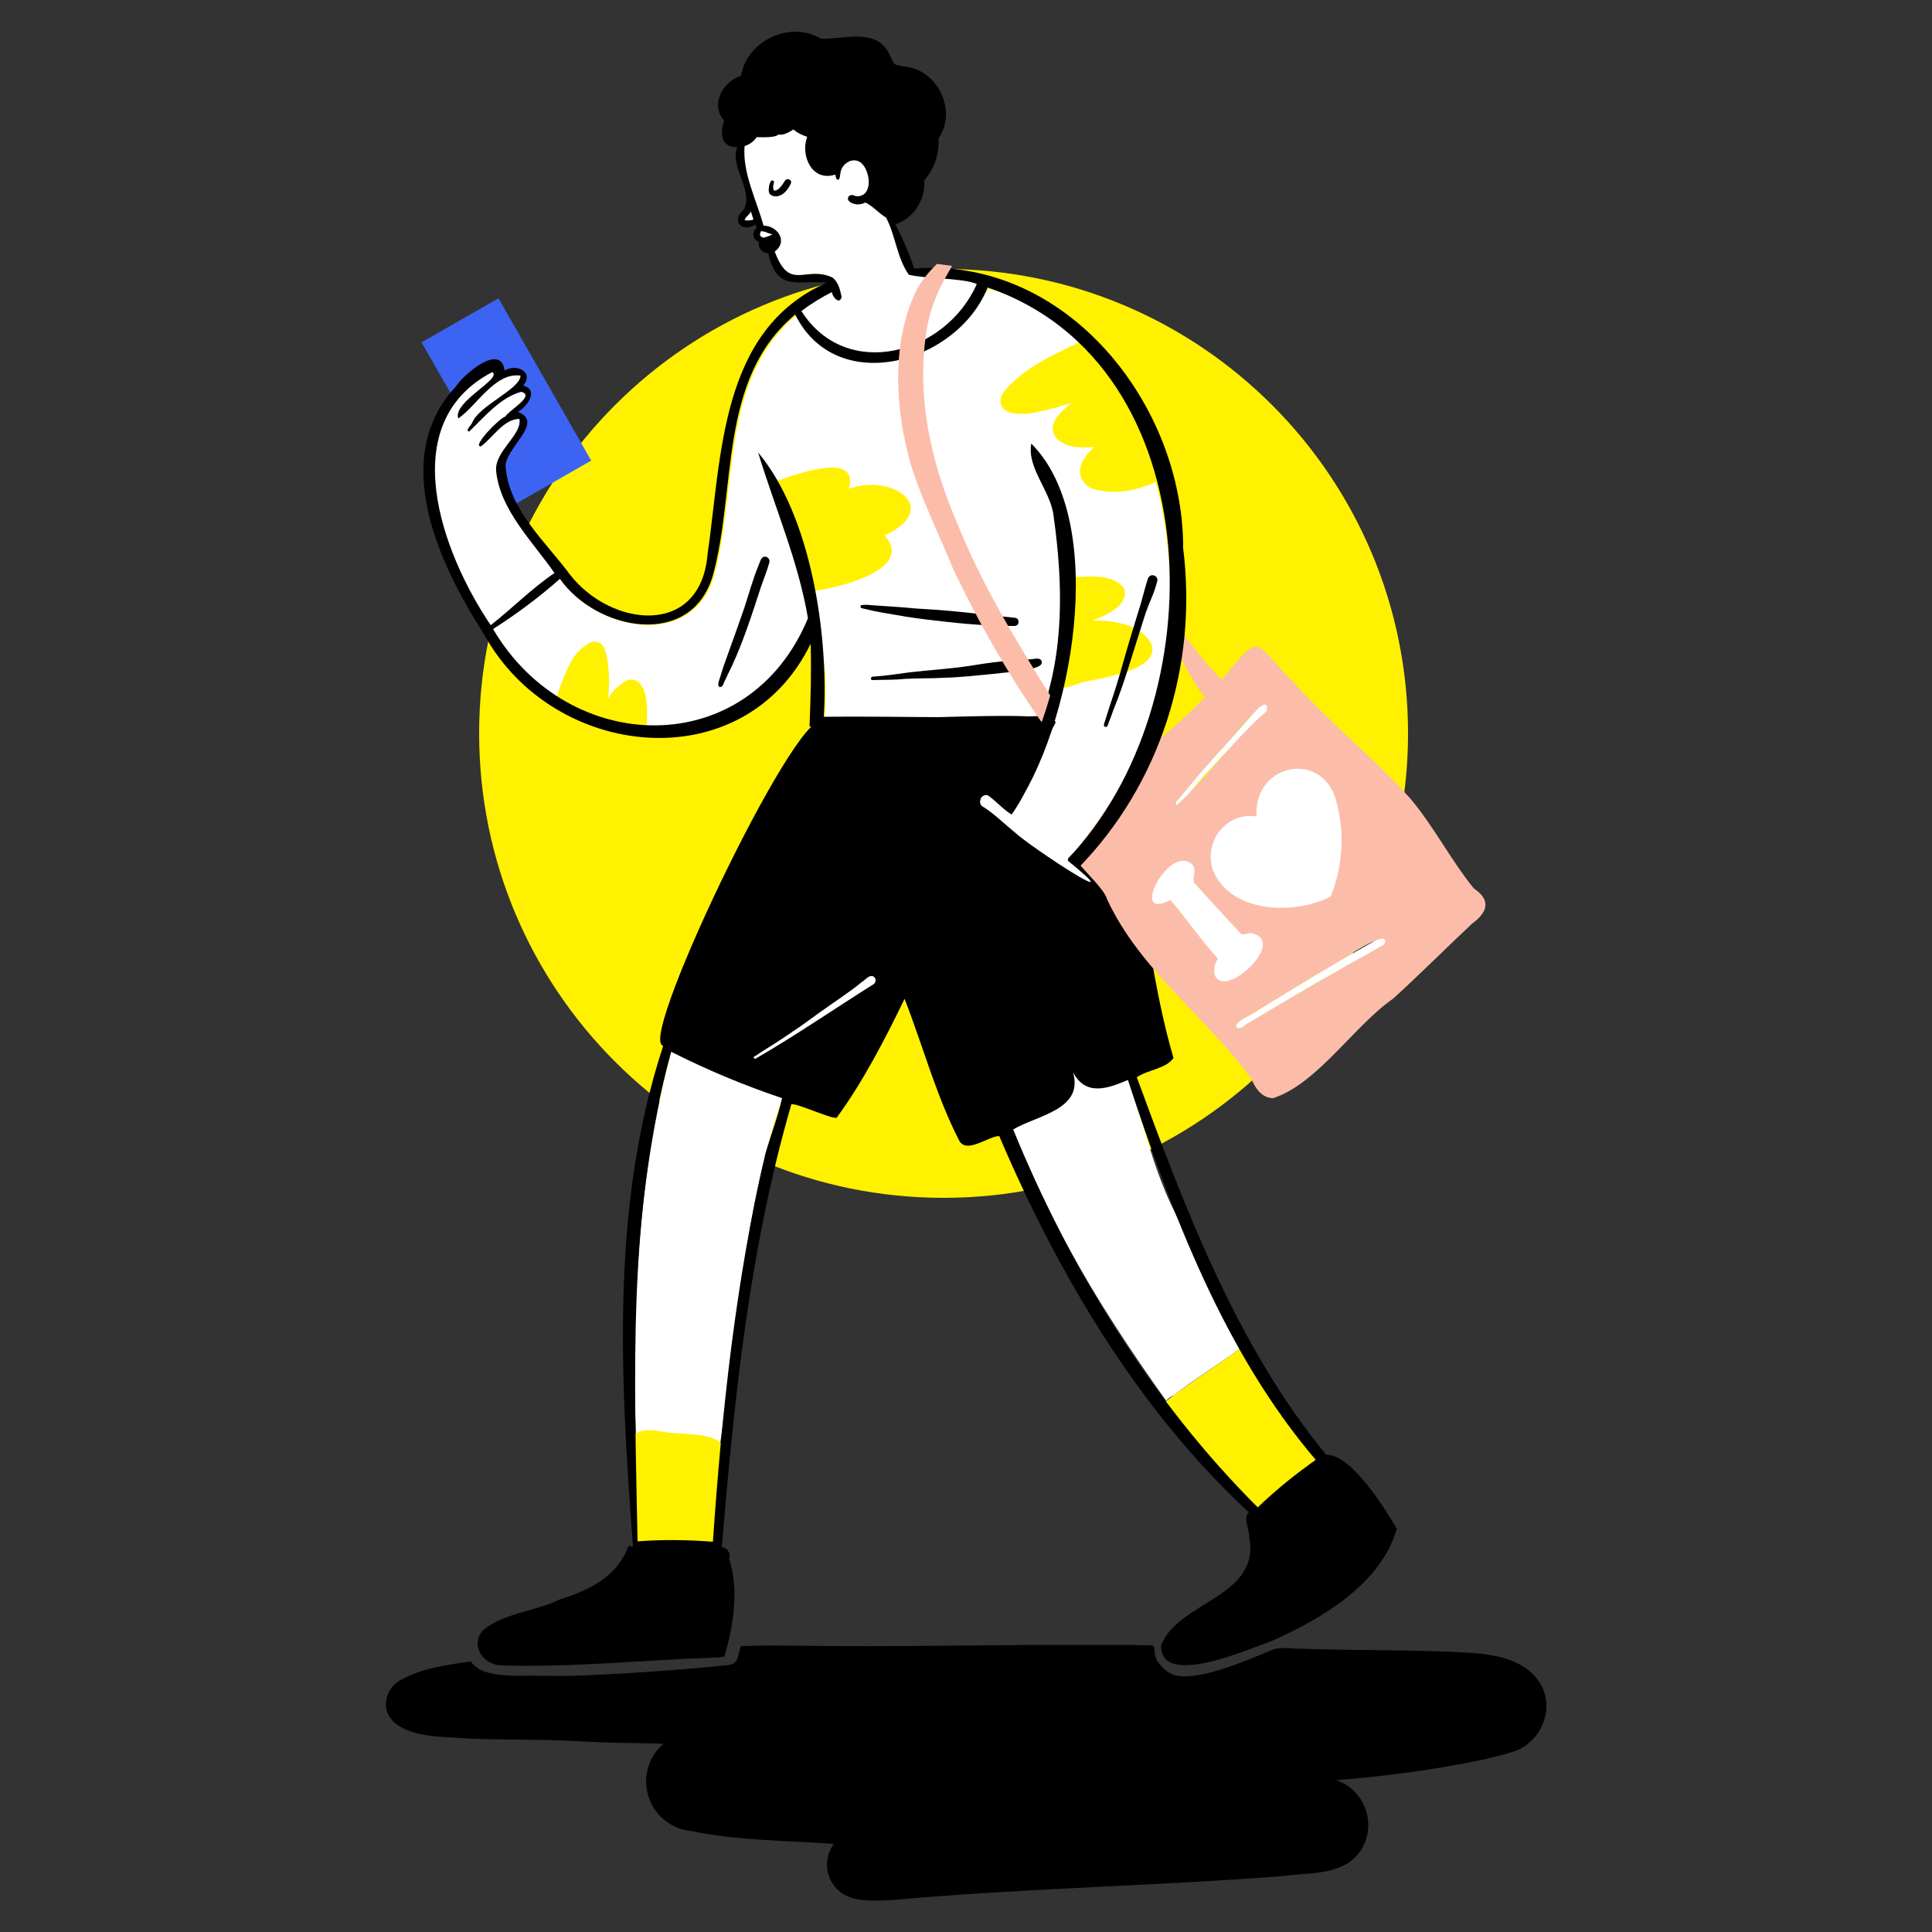
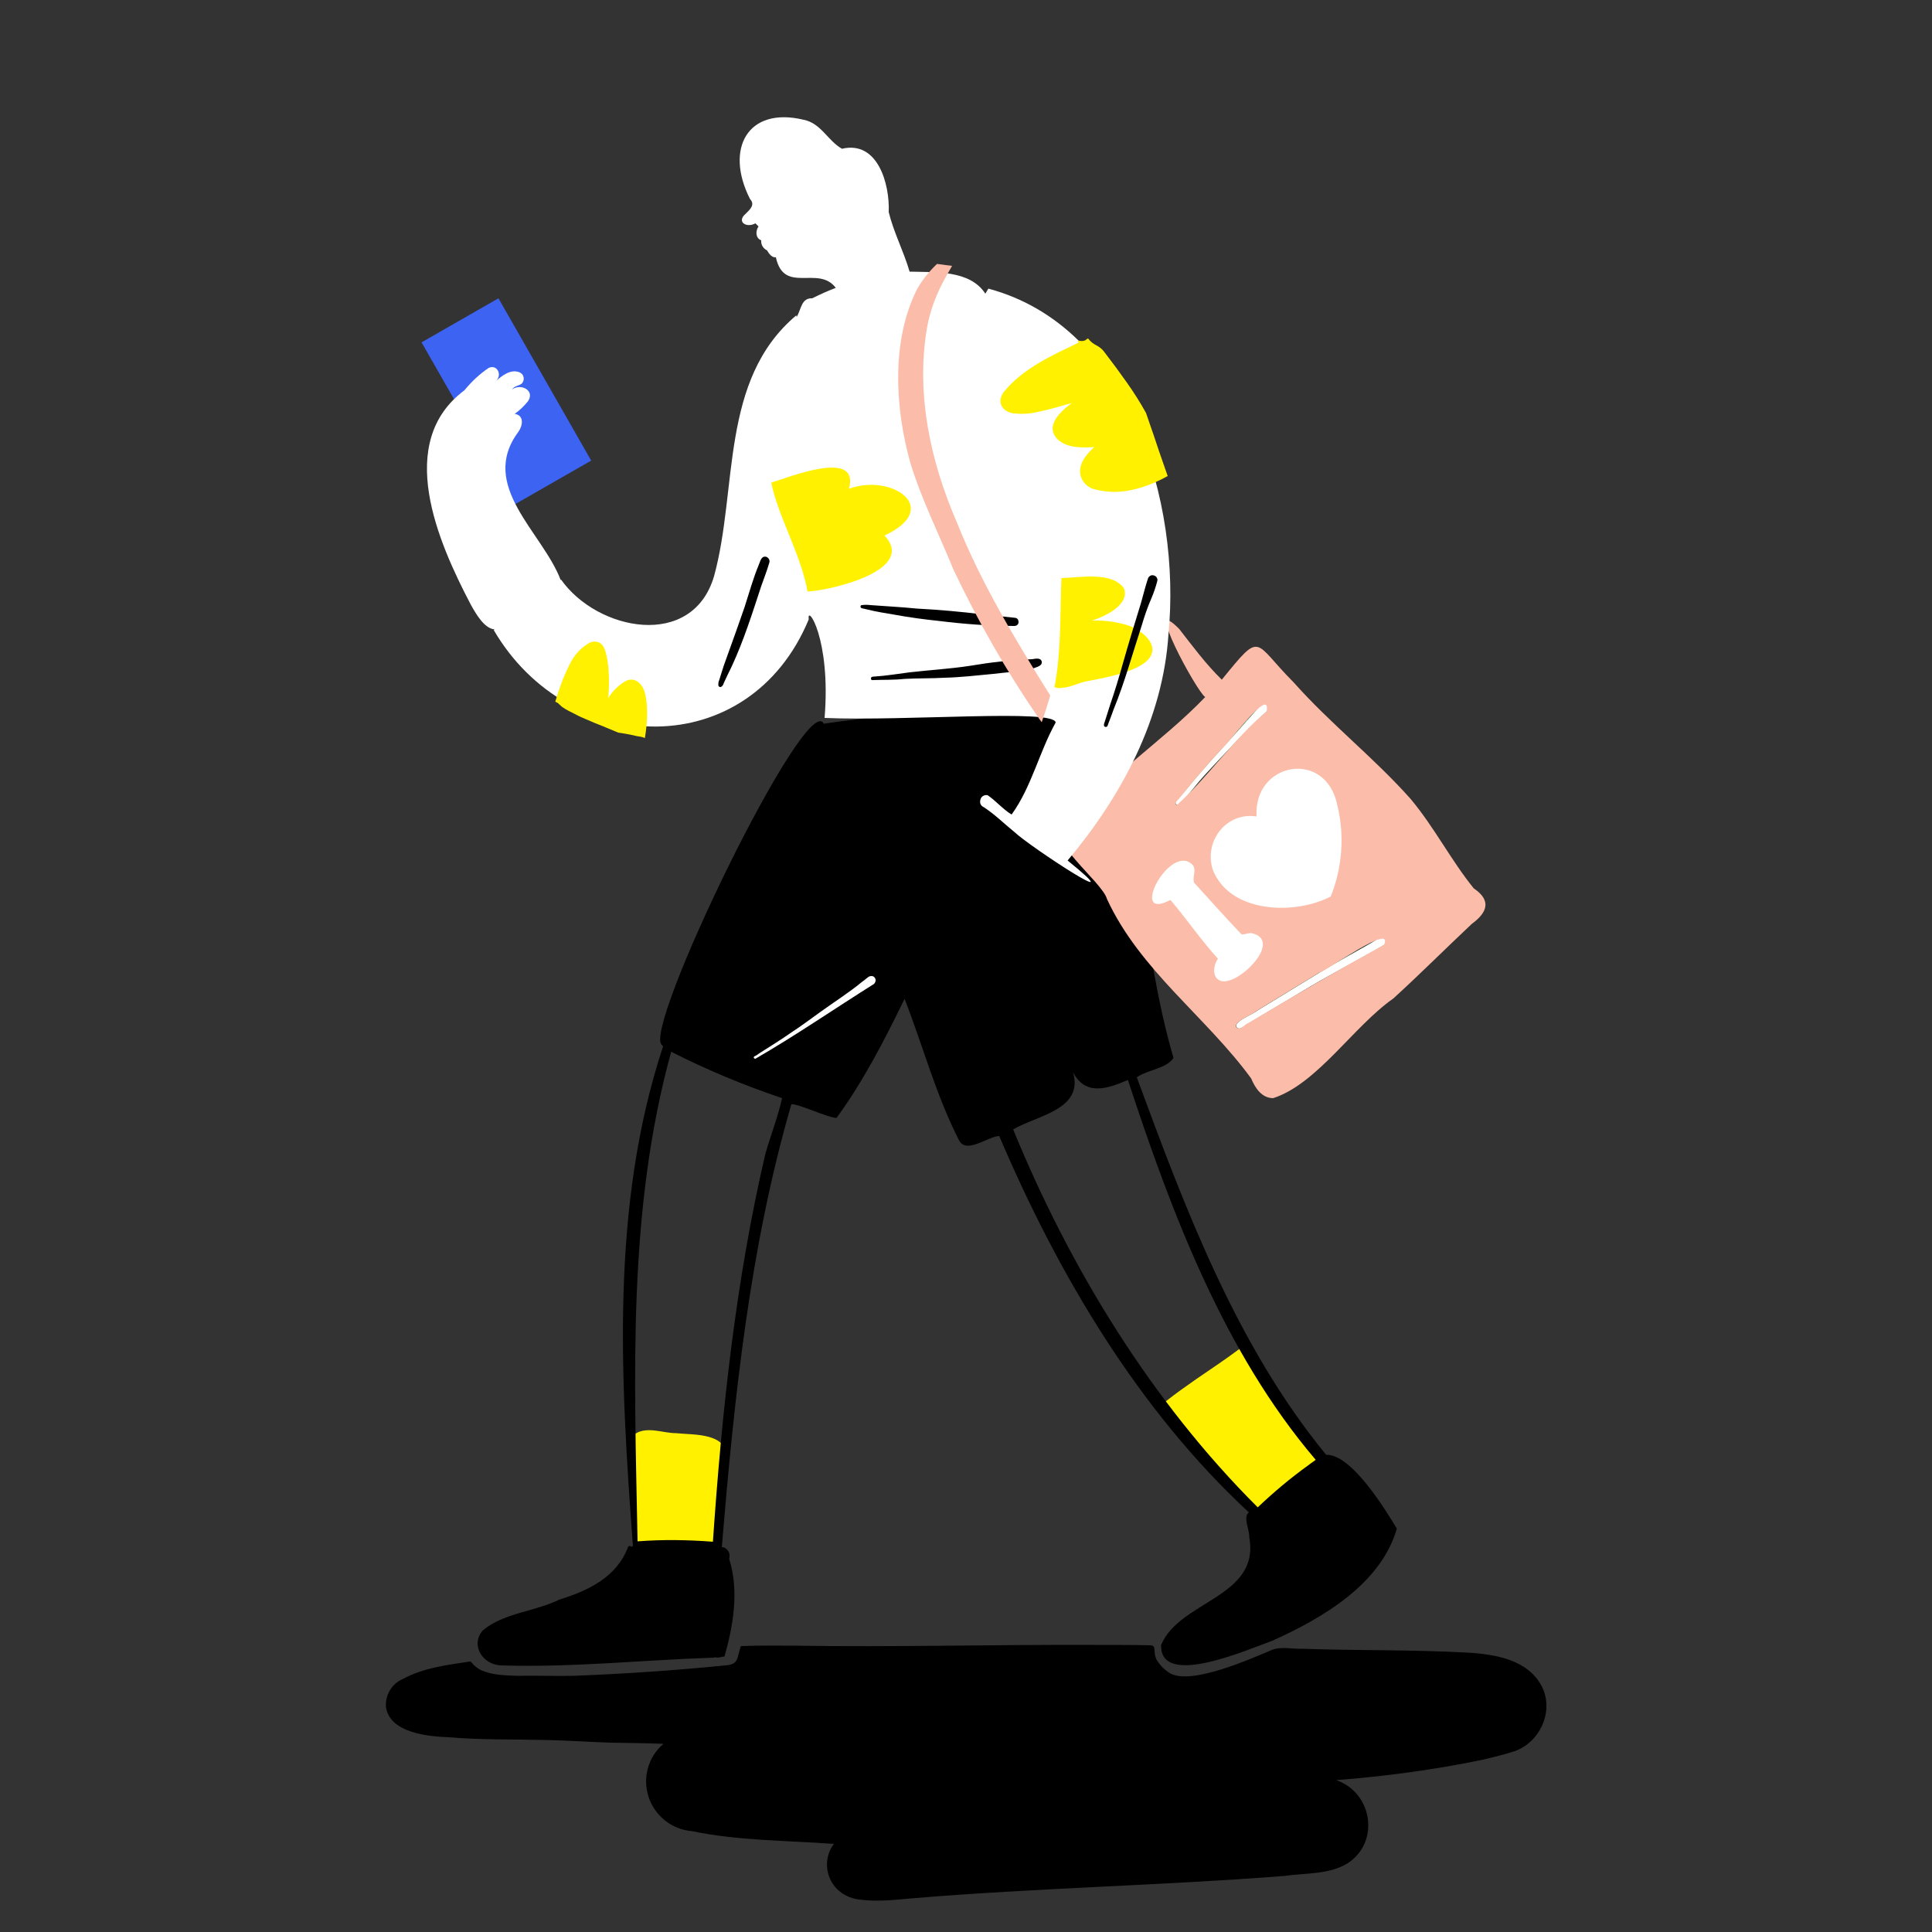
<svg xmlns="http://www.w3.org/2000/svg" width="500" height="500" fill="none">
  <rect width="100%" height="100%" fill="#333333" stroke="none" />
-   <path d="M244.2 310c66.385 0 120.2-53.816 120.2-120.2 0-66.385-53.815-120.2-120.2-120.2S124 123.415 124 189.8c0 66.384 53.815 120.2 120.2 120.2z" fill="#FFF100" />
  <path d="M399 436.399c-3.6-6.9-12.1-8.3-19.2-8.7-14.2-.8-28.5-.5-42.7-1-2.6.1-5.2-.6-7.7.2-5.7 2.4-20.9 9.2-26.5 6.2-1.5-.9-2.7-2.1-3.6-3.6-.3-.7-.5-1.5-.5-2.3-.1-.9-.1-1.3-1-1.4-5.1-.1-10.2-.1-15.3-.1-25.6-.1-51.2.6-76.7.2-4.6 0-9.1-.1-13.7.1-.4 0-.4 0-.5.4-.3 1-.5 1.9-.8 2.9-.5 1.3-1.7 1.6-3 1.7-13.1 1.3-26.3 2.2-39.4 2.7-4.9.1-9.8-.1-14.6 0-3.2-.1-6.5-.2-9.4-1.5-.9-.5-1.8-1.2-2.4-2-.2-.2-.1-.2-.4-.2-5.9.9-12 1.6-17.3 4.5-2.9 1.2-4.7 4.2-4.4 7.4 1.1 6.6 10.9 7.5 16.3 7.7 8.1.7 16.3.5 24.5.7 6 .1 11.3.5 17.3.7 4.6.1 9.1.1 13.7.3-4 3.4-5.5 8.9-3.8 13.9 1.7 4.9 6.1 8.3 11.2 8.7 11.9 2.5 24.5 2.4 36.7 3.3-3 4-2.1 9.7 1.9 12.6 1.4 1 3 1.6 4.7 1.8 4.5.6 9 .1 13.5-.3 32.1-2.7 64.3-3.3 96.4-5.8 5.5-.8 11.6-.3 16.5-3.3 8.4-5.5 6.4-18.3-3-21.5 12.8-1 25.5-2.7 38-5.3 2.8-.7 5.5-1.3 8.2-2.2 6.5-2.3 10.3-10.3 7-16.8z" fill="#000" />
-   <path d="M192.1 279.2c-6.4-1.5-12.3-4.7-18.4-7-8.5 32.5-10.4 66.3-9.1 99.7 5.3-1.6 16.5-.1 21.7 2.2 4.6-30.4 6.2-61.4 16.4-90.6-3.8-1.1-7.1-3-10.6-4.3z" fill="#fff" />
  <path d="M174.9 370.9c-3.3 0-7.3-1.8-10.4.1-1.8 1.4-2.2 4.1-.7 5.9.2.2.4.5.6.7-.5 5.2-1.8 19.8 1.3 23.4 5.2 1.3 15.2 5.6 18.1.8 4.2-6.8 3.501-16.1 4.301-24 .5-7.1-8.401-6.4-13.201-6.9z" fill="#FFF100" />
-   <path d="M303.8 361.1c5.4-4.3 11.7-8 17.1-12.1-5.8-12.5-11.9-24.8-17.8-37.2-6.8-14.4-9.1-31-16-45.1-5.9.5-31.4 5.3-29.2 13 9.2 30 25.7 57.4 43.9 82.8.5-.6 1.2-1.1 2-1.4z" fill="#fff" />
  <path d="M341.4 375.5c-7.9-7.5-11.3-20.9-20.5-26.5-3.6 2.7-7.5 5.3-11.3 7.9-2.7 1.9-5.3 3.7-7.8 5.7-3.5 5.1 4.2 8.7 6.9 12.1 5.2 5.3 8.7 12.5 15.2 16.4 4.9 2.5 8.1-4.1 11.8-6.4 2.1-2.3 9-5.6 5.7-9.2z" fill="#FFF100" />
  <path d="M361.501 395.599c-3.2-5.3-11.8-19.3-18.3-19.1-23.2-28.3-36.5-63.7-49-97.7 2.9-2 7.6-2.2 9.5-5-8.3-28.3-8.6-61.1-20-88.4-23.4-1-47.3-1.7-70.5 1.9-4.5-9.1-47.7 80.4-41.8 83.2.1.1.1.2.2.3-13.7 41.5-11 86.3-7.8 129.3-.1.1-.2.1-.4.2-.2-.2-.5-.3-.8-.1-2.9 7.9-10.2 11.4-17.9 13.8-6.3 3.1-14.3 3.4-19.7 7.9-3.4 3.8-.1 8.9 4.6 9.1 18.3.6 36.8-1.4 55-2 .4-.1.7-.1 1.1 0 .9-.1.9-.2 1.8-.3 2.3-8.1 3.8-17.1 1.2-25.3.4-1.2-.2-2.4-1.3-2.9-.2-.1-.4-.1-.6-.1 3.2-38.4 7.2-77.5 18-114.6 1.3-.4 10 3.7 11.7 3.5 6.9-9.4 12.6-20.5 17.6-30.8 4.7 12 8.2 25.2 14.2 36.8 2 3.3 7.4-1.2 10.3-1.3 15.2 35.7 35.9 70.8 64.6 97.4-1.6 1.2.2 4.5.1 6.4 2.9 15.6-18 16.4-22.8 27.9-.4 11.4 22.8 1 28.6-1 13.2-5.9 28.3-14.8 32.4-29.1zm-163.4-97.1c-7.7 32.9-11.3 66.9-13.6 100.5-6.5-.5-13-.6-19.5-.1-.8-42.4-2.7-85.4 8.7-126.7 9.3 4.7 18.9 8.7 28.7 12-1.1 4.9-2.9 9.5-4.3 14.3zm140.5 80.7c-4.6 3.3-9 7-13.1 10.9-27.5-27.4-48.6-61.9-63.3-97.8 6.3-3.7 18.3-5.1 15.5-14.8 3.3 6.3 9 4.2 14.2 2 11.3 34.4 24.9 70.5 48.6 98.3-.6.5-1.3.9-1.9 1.4z" fill="#000" />
  <path d="M195.1 273.8c-.1-.1 0-.3.1-.4.5-.2.9-.5 1.3-.8 2.8-1.8 5.6-3.5 8.3-5.4 2.6-1.7 5-3.5 7.5-5.3 3.6-2.6 7.4-5 10.8-7.8.6-.4 1.1-.9 1.7-1.3.3-.2.6-.2.9-.2.6.1 1 .7.9 1.3-.1.3-.2.6-.5.8-10.2 6.4-20.2 13.3-30.6 19.3-.2 0-.3-.1-.4-.2z" fill="#fff" />
  <path d="M129 77.2l24 42-19.9 11.4-24-42L129 77.2z" fill="#3D63F3" />
  <path d="M326.298 182.5c1-1 2.6.5 1.6 1.5-5.5 5.1-10.7 10.7-15.8 16.2-1.4 1.5-2.7 3.1-4 4.7-.9 1.1-1.8 2.1-2.7 3.2-.2.3-.6.3-.9.1-.7-.6.3-1.3.7-1.8.6-.7 1.1-1.3 1.7-2 3-3.7 6.1-7.2 9.3-10.7 1.7-1.9 3.5-3.8 5.2-5.8.6-.6 1.1-1.3 1.7-1.9 1-1.1 2.1-2.3 3.2-3.5zm31.4 60.1c.6.1 1 .6.9 1.2 0 .3-.2.5-.4.7-7.2 4.2-14.7 8-21.9 12.4-4.4 2.6-8.8 5.3-13.2 7.9-1 .3-2.2 2.1-3.1 1-.7-1.5 4.4-3.3 5.5-4.3 5.3-3.2 10.6-6.5 15.9-9.7 4.4-2.7 8.9-5.2 13.4-7.7.9-.5 1.8-1.4 2.9-1.5z" fill="#85E7A3" />
  <path d="M321.299 188.099c.6-.6 1.1-1.3 1.7-1.9-.2.8-.9 1.5-1.7 1.9z" fill="#85E7A3" />
  <path d="M319.998 265.8c-.7-1.5 4.4-3.3 5.5-4.3 5.3-3.2 10.6-6.5 15.9-9.7 4.4-2.7 8.9-5.1 13.4-7.7 1-.5 1.9-1.4 3-1.5.6.1 1 .6.9 1.2 0 .3-.2.5-.4.7-7.2 4.2-14.7 8-21.9 12.4-4.4 2.6-8.8 5.3-13.2 7.9-1 .4-2.2 2.1-3.2 1zm-15.5-57.5c-.7-.6.3-1.3.7-1.8.6-.7 1.1-1.3 1.7-2 3-3.7 6.1-7.2 9.3-10.7 3.4-3.7 6.8-7.5 10.1-11.3 1-1 2.6.5 1.6 1.5-5.5 5.1-10.7 10.7-15.8 16.2-1.4 1.5-2.7 3.1-4 4.7-.9 1.1-1.8 2.1-2.7 3.2-.3.3-.6.4-.9.2z" fill="#fff" />
  <path d="M327.799 184.1c1.2-6.9-10.2 8.8-11.7 9.8-3.8 4.1-7.4 8.4-10.9 12.7-.4.5-1.4 1.2-.7 1.8 7.9-7 14.8-17.2 23.3-24.3zm30.4 60.4c2.5-5.9-14.9 6.8-16.9 7.3-5.3 3.2-10.6 6.5-15.9 9.7-1 1-6.1 2.8-5.5 4.3.9 1.1 2.1-.6 3.1-1 11.7-7 23.4-13.8 35.2-20.3zm23.2-14.6c4.6 3.1 3.6 6.2-.5 9.2-6.8 6.4-13.4 13-20.3 19.3-10.3 7.2-19.7 22.1-31.1 25.8-3 0-4.7-2.7-5.7-5.1-11.6-15.9-28.8-28-37.3-46.4-1.3-4.7-17-16-10-18.7 9.9-13.1 24.1-21.8 35.4-33.6-2.2-1.4-16.2-27.3-6.7-17.6 3.5 4.5 6.9 9.1 11 13.1 10.5-12.9 8-9.9 18.6.7 9.5 10.7 20.8 19.5 30.3 30.2 6.1 7.3 10.4 15.8 16.3 23.1z" fill="#FBBDA9" />
  <path d="M302.4 164.099c3.3-34.1-10-79.6-46.6-89.4-.3.4-.5.9-.8 1.3-4-6.2-13.1-5.5-19.6-5.7-1.5-5.2-4.1-10.1-5.4-15.4.3-7.2-2.8-18.6-12.1-16.4-3.7-2.1-5.4-6.6-9.9-7.5-14.5-3.5-20.499 7.5-13.9 20.5 1.4 1.5 0 2.7-1.1 3.8-2.5 2.1.2 3.8 2.5 2.5l.8.8c-.8 1.2-.8 3 .7 3.6-.1 1.1.5 2.1 1.5 2.6.5.8 1.2 1.9 2.3 1.8 2.1 9.7 11 1.9 15.5 7.9-2.1.8-4.1 1.7-6.1 2.7-2.8-.1-2.8 2.7-4 4.8-.1-.1-.1-.3-.1-.4-19.9 16.7-15.1 44.9-21.3 67.5-5.6 19.1-30.2 14.2-39.6.9l-.1.1c-4.7-12.4-21.4-24.4-10.9-38.4 1.1-1.6 1.5-4.2-1-4.6 1.3-.9 2.4-2 3.4-3.2 2-2.8-1.8-4.8-4.1-3.1.7-1 1.7-.9 2.5-1.5.7-.7.7-1.8.1-2.5-.2-.2-.5-.4-.8-.5-2.3-.8-4.4 1-6.1 2.4 1.9-1.4.6-4.5-1.7-3.5-2.4 1.6-4.5 3.6-6.3 5.8-18.1 13.5-6.9 39.2 1.6 55.4 1.6 2.9 3.6 6.2 6.2 6.5-.1.1-.2.1-.2.2 19.4 33.1 66.1 34.3 81.5-2.8-.6-4.2 5.8 4.9 4.1 25.5 21.1.9 59.6-2.4 59.8 1.2-4.3 7.7-6.2 16.6-11.4 23.8-2.3-1.4-4-3.5-6.2-5-.9-.2-1.8.4-1.9 1.3-.2.8.2 1.5.9 1.8 2.8 1.8 5.3 4.3 7.9 6.4 4.1 3.9 31.7 21.9 13.8 7.4 14-16.7 24.7-36.7 26.1-58.6zm-91.5-86.7c.3.1.6.2.8.4-.3-.2-.5-.4-.8-.4zm135.2 131c-3-14.7-21.8-11.1-20.9 2.9-7.7-1.2-13.6 6.2-11.4 13.6 4.3 11.5 21.3 12 30.6 7.1 3-7.5 3.6-15.8 1.7-23.6zm-22.2 33.1c-.9-.1-1.7.4-2.6.3-4.2-4.4-8.3-9-12.3-13.4-.5-1.8 1.1-3.8-1-5.1-5.9-4-15.8 15.3-5.1 9.6 4.2 4.9 7.9 10.4 12.3 15.2-1.2 1.7-1.7 5.1.9 5.8 4.6 1.1 16.1-10.6 7.8-12.4z" fill="#fff" />
  <path d="M282.799 126.5c-1.9-.7-3.2-2.4-3.3-4.4 0-2.6 1.8-4.7 3.7-6.4-3.1.2-6.9.3-9.4-1.9-3.6-3.5.7-7.4 3.6-9.5-2.9.8-5.8 1.7-8.8 2.3-2 .5-4.1.6-6.2.4-3-.4-4.6-2.9-2.6-5.6 5-6.1 12.4-9.4 19.3-12.7-.6-1.1.5-.1 1.7-.6.4-.2.4-.4.8-.5 1.5 2 2.7 1.5 4.2 3.5 2 2.6 4 5.3 5.9 8 .9 1.3 1.8 2.6 2.6 3.9.8 1.3 1.6 2.6 2.3 3.9.4 1.2.8 2.3 1.2 3.5 1 2.8 1.9 5.7 2.9 8.5.5 1.4 1 2.9 1.5 4.3-4.1 2.3-9.1 4.1-13.9 4.1-1.9 0-3.7-.3-5.5-.8zm-73.8 26.6c-1.7-9.6-7.7-19.6-9.4-28.2 4.9-1.5 23-8.8 20.1 1.6 11-4.1 24.4 5 9.2 12.1 8.4 8.9-13.4 14.1-19.9 14.5zm64.4 24.9c-.2-.1-.4-.1-.5-.2 1.8-9.3 1.4-18.8 1.8-28.2 4.7-.1 13.1-1.8 16.2 2.7 1.5 4.3-5.1 7.3-8.3 8.3 3.2-.1 6.4.3 9.5 1.3 3.3 1.2 8.2 4.9 5.2 8.6-2.7 3.4-11.8 5-16 5.8-2.2.4-4.2 1.6-6.4 1.7-.5.1-1 .1-1.5 0zm-108.6 12.5c-1.2-.3-2.3-.5-3.5-.7-.4-.1-.8-.1-1.3-.2-2-.8-4-1.7-6.1-2.5-1.2-.5-2.3-1-3.5-1.5-1.1-.5-2.1-1.1-3.2-1.6-.6-.3-1.2-.7-1.8-1.1l-.2-.2-.1-.1c-.3-.2-.5-.5-.8-.7l-.6-.3c1-3.4 2.2-6.7 3.8-9.8 1-2.1 2.6-3.9 4.5-5.1.7-.5 1.6-.8 2.5-.6 2.1.5 2.3 3 2.7 4.7.5 3.3.5 6.6.2 9.9 1-1.7 2.4-3.1 4.1-4.2 2.3-1.5 4.3-.1 5.2 2.2 1.1 3.3.9 8.1.2 12.3-.7-.3-1.4-.4-2.1-.5z" fill="#FFF100" />
-   <path d="M306.2 141.9c.1-37.3-30.3-75.5-69.6-72.4-1.3-3.9-2.9-7.7-4.9-11.4 4.8-1.7 7.8-6.3 7.5-11.4 2.6-3 3.9-6.9 3.7-10.9 4.9-7.1-.2-17.8-8.9-18.6-3.1-.5-2.4-.4-3.7-2.9-3.3-7.4-11.9-4-17.9-4.3-7.9-4.8-19.2.6-20.6 9.6-4.7 1.4-8.1 7.5-4.4 11.6-1 3-1.1 6.9 3.4 6.9-2 5.2 4.3 11.2 1.7 16.1-3.4 2.9-.5 6.2 3 3.9l.3.9c-.9.7-1.1 2-.4 2.9.3.3.6.6 1 .7-.3 1.3.6 2.6 1.9 2.9h.5c2.4 10.3 7.7 6.8 15.1 7.7-27.6 12.2-27.1 44.8-30.8 70.4-1.9 21.4-25 18.7-35.6 5.1-6.2-8.4-15.6-16.6-16.6-27.5-.9-4.8 10.4-11.9 3.1-14.6 2.4-1.3 5.6-5.7 1.4-6.8 2.9-3.5-1.7-5.8-4.8-3.9-1-7.3-10.6 1-12.6 4.1-17.2 18.4-4.6 45.6 7 63.7 0 .2.1.4.3.5 17.8 32.5 67.2 37.9 84.5 2.4.2 7.1 0 14.3-.3 21.4 1.2.1 2.3.4 3.5.5 18.6 1.3 36.8-.5 55.4-.3-2.5 7-6.3 13.5-9.7 20 1 .8 2.1 1.5 3.1 2.3 15.8-21.7 25.4-75.4 5.1-95.7-1.2 6.4 5.2 12.4 5.8 19 2.4 17.1 2.8 35.1-3.4 51.5-18.7.7-37.4 0-56.1.2 1.3-21.8-3.5-52.3-17-68.4 4.3 14.2 10.4 28.1 12.9 42.9-15.4 37.1-62 35.9-81.5 2.8 6.1-3.9 11.9-8.2 17.3-13 9.4 13.4 34 18.3 39.6-.9 6.2-22.6 1.3-50.8 21.3-67.5 10.7 21.6 42 12.6 49.8-7 58.5 20 59.1 108 20.7 147.9.9.8 1.9 1.6 2.8 2.3 21.2-21.7 30.9-52.5 27.1-82.7zm-162.7 6.4c-5.9 4-10.9 9.1-16.5 13.5-12.6-18.6-25.1-52.2.4-65.5 2.7 1.7-10.3 7.7-8.8 12 4.8-3.3 9.5-12 16.1-11.1 0 3.5-10.7 7.7-12.5 12.2-.2.6-1.9 2-.8 2.3 4-3.8 8-8.8 13.5-10.3 3.8 1-3.4 4.9-4.1 6.4-1.5.3-8.9 8-6.3 7.7 3.1-2.3 5.8-7 9.9-7.1.9 4-6.5 8.4-6 13.5 1 10.1 9.5 18.3 15.1 26.4zM192.7 57c.2-.9 1.3-1.4 1.6-2.3.2.7.5 1.4.7 2.1-.7.3-1.6.3-2.3.2zm14.7 23.5c2.5-1.9 5.1-3.5 7.9-4.9.1 1.3 2.1 3.4 2.5 1.2-.4-1.8-.8-3.8-2.4-5-7-3.2-11 3.8-14.9-6.7 3.5-2.5.8-6.7-2.9-6.7-1.8-6.6-5.5-13.7-4.9-20.6 1.3-.4 2.4-1.2 3.1-2.3 1.7 0 4.7.2 5.7-.7.8.2 2.1-.1 3.8-1.3 1.1.9 2.3 1.5 3.6 1.9-1.8 4.8 1.2 11.7 7.2 9.8.3.3.1 1.2.7 1.3.6.1.6-1.3.7-1.7.3-2.5 3.2-4.3 5.3-2.7 2.5 2 3.3 8.9-1.2 8.7-.7-.3-1.5-.6-2 .1-.7 1.2 1.1 1.9 2.2 2 .7 0 1.5-.1 2.1-.5 1.9.8 3.5 2.8 5.4 3.9 2.4 4.4 2.8 10.4 5.9 14.8 4.4 1.1 14 .8 17.6 2.4-8 18.2-33.8 25.3-45.4 7z" fill="#000" />
  <path d="M286.9 187.1c.4-1.1.9-2.3 1.3-3.5 2.9-7.1 4.9-14.5 7.3-21.8.7-2.4 1.5-4.7 2.5-7 .6-1.4 1.1-2.9 1.5-4.4.2-.7-.3-1.4-1-1.5-.3-.1-.6 0-.8.1-.3.2-.5.4-.6.7-.7 2.1-1.2 4.2-1.8 6.3-1.6 5.2-3.2 10.4-4.7 15.7-1 3.6-2.1 7.2-3.3 10.7-.4 1.3-.8 2.5-1.2 3.8-.1.5-.8 1.7-.1 1.9.7.2.7-.6.9-1zm-100.8-11c-.2.4-.2.9-.2 1.3.1.3.3.4.6.4.1 0 .1 0 .2-.1.3-.2.5-.5.6-.9.7-1.5 1.4-3 2.1-4.4 3.1-6.7 5.3-13.7 7.6-20.7.7-2 1.5-4 2.1-6.1.2-.6-.2-1.3-.8-1.5-1.3-.3-1.5 1.1-1.9 2-1.5 3.6-2.5 7.3-3.7 11l-2.1 6c-1.1 3.1-2.2 6.1-3.3 9.2-.4 1.3-.8 2.5-1.2 3.8zm76.7-16.2c-2.8-.3-5.6-.6-8.5-.9-5.6-.7-11.3-1.2-17-1.5-4-.4-8-.6-12-.9-.8-.1-1.5-.1-2.3 0-.2 0-.3.2-.3.4s.1.3.3.4c.4.1.9.2 1.3.3 2.4.6 4.9 1 7.3 1.4 3.8.7 7.6 1.2 11.4 1.6 6.5.8 13 1.3 19.5 1.3.6 0 1.1-.4 1.1-1s-.3-1-.8-1.1zm-28.7 15.8c3.4-.2 6.9-.1 10.3-.3 4.2-.1 8.4-.6 12.7-1 3-.4 6.1-.5 9.1-1.1.5-.1.9-.2 1.4-.4.8-.3 2.2-.6 2-1.7-.3-1.1-1.7-.7-2.5-.6-5.4.2-10.7.8-16 1.7-5.2.8-10.5 1.1-15.7 1.7-3.1.4-6.1.9-9.2 1.1-.3 0-.8 0-.8.5 0 .3.2.5.5.4 2.8-.1 5.5 0 8.2-.3z" fill="#000" />
  <path d="M271.799 180c-.3 1.1-.7 2.2-1 3.3l-1.2 3.6c-.2-.3-.4-.5-.6-.8-8.5-12.3-15.9-25.3-22.3-38.8-3.7-9.1-8.2-18-11.1-27.5-4-14.2-5-31.7 1.8-45.1 1.4-2.4 3.1-4.5 5.1-6.4.7.1 1.5.2 2.2.3.3 0 .6.1.9.1.3 0 .5.1.8.1-.6 1-1.1 2-1.7 3-2.3 4.1-4 8.5-4.8 13.1-2.9 17.1.9 34.5 7.7 50.2 6.3 15.8 15.2 30.5 24.2 44.9z" fill="#FBBDA9" />
-   <path d="M204.699 46.9c.2.5-.3 1-.5 1.5-.8 1.3-2.1 2.6-3.8 2.4-.5-.1-.9-.3-1.2-.6-.3-.5-.3-1.1-.2-1.6 0-.4.1-.9.3-1.3.1-.1.1-.3.2-.4.1-.1.2-.2.4-.2s.3.1.4.2v.2c0 .3-.1.7-.2 1 0 .3 0 .7.1 1 0 .1.1.2.2.2.2.1.6-.1.8-.2.2-.1.4-.3.6-.5.4-.4.7-.8 1-1.3.1-.2.3-.4.4-.6.3-.4.9-.4 1.3-.1 0 0 .1.1.2.3z" fill="#000" />
  <path d="M197.699 61.5c.8-.2 1.5-.5 2.2-.8-.4-.2-.8-.3-1.2-.4-.5-.3-1.1-.4-1.7-.5-.5.8-.5 1.5.7 1.7z" fill="#fff" />
</svg>